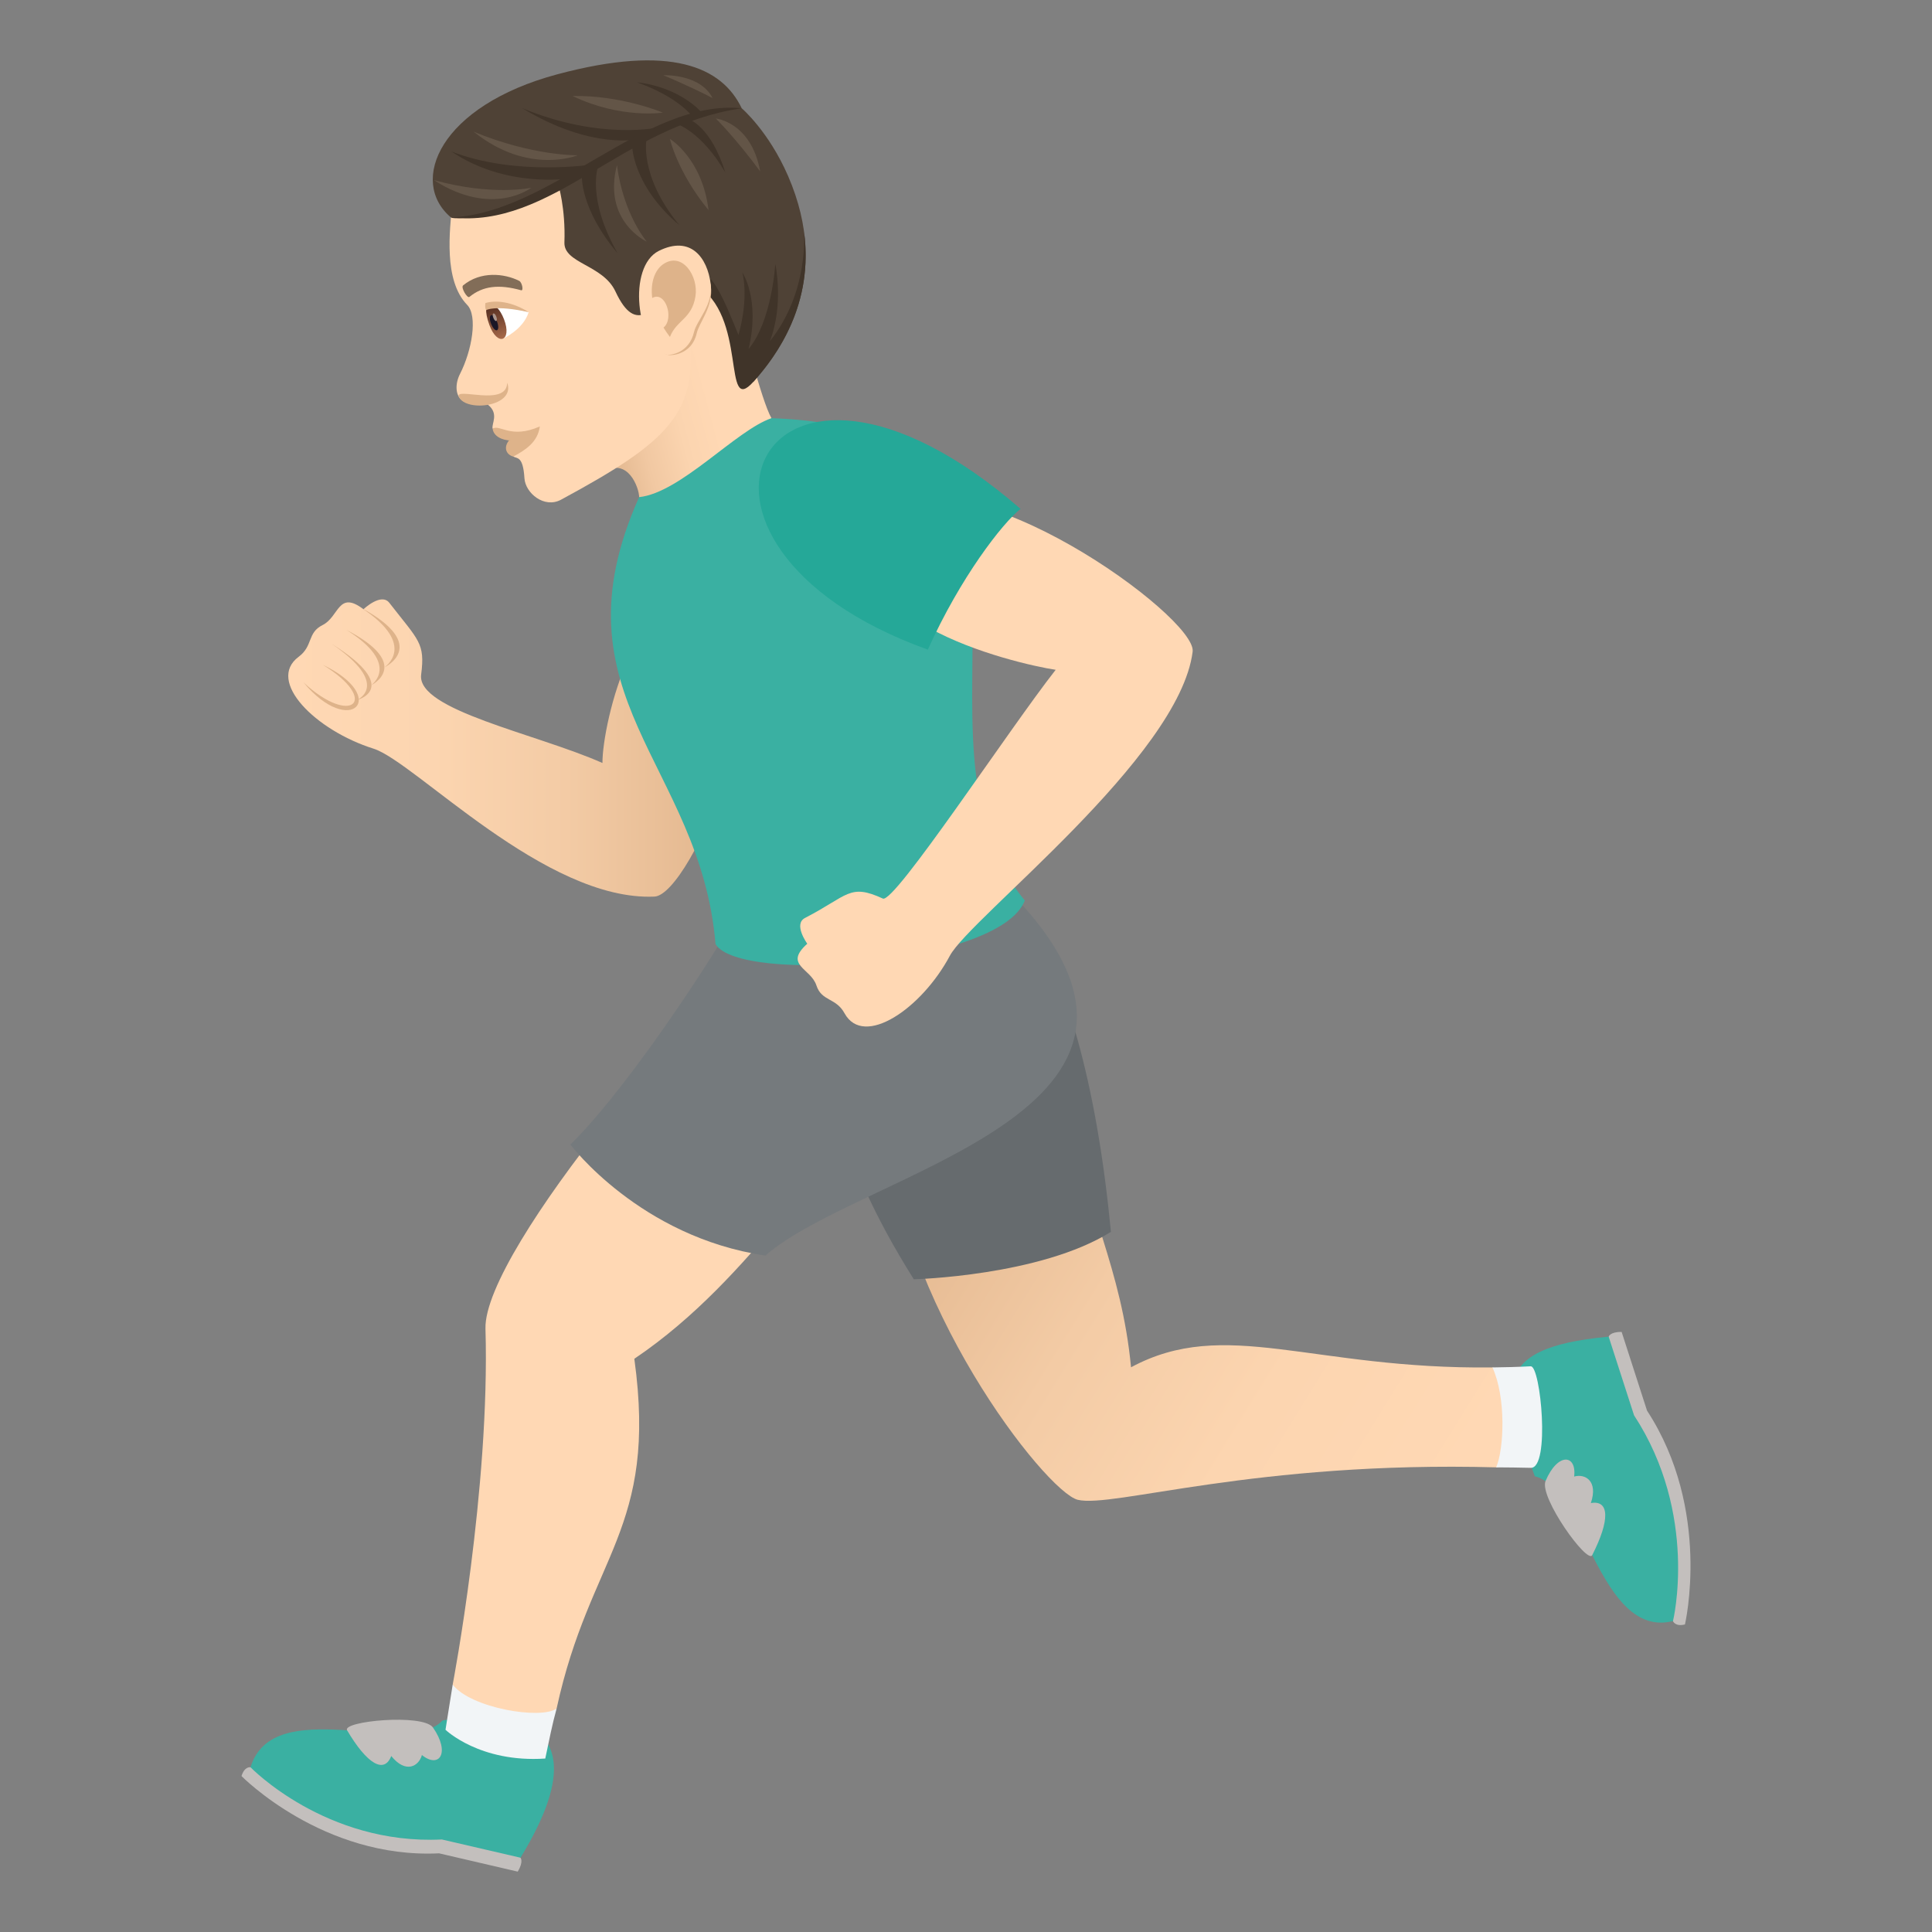
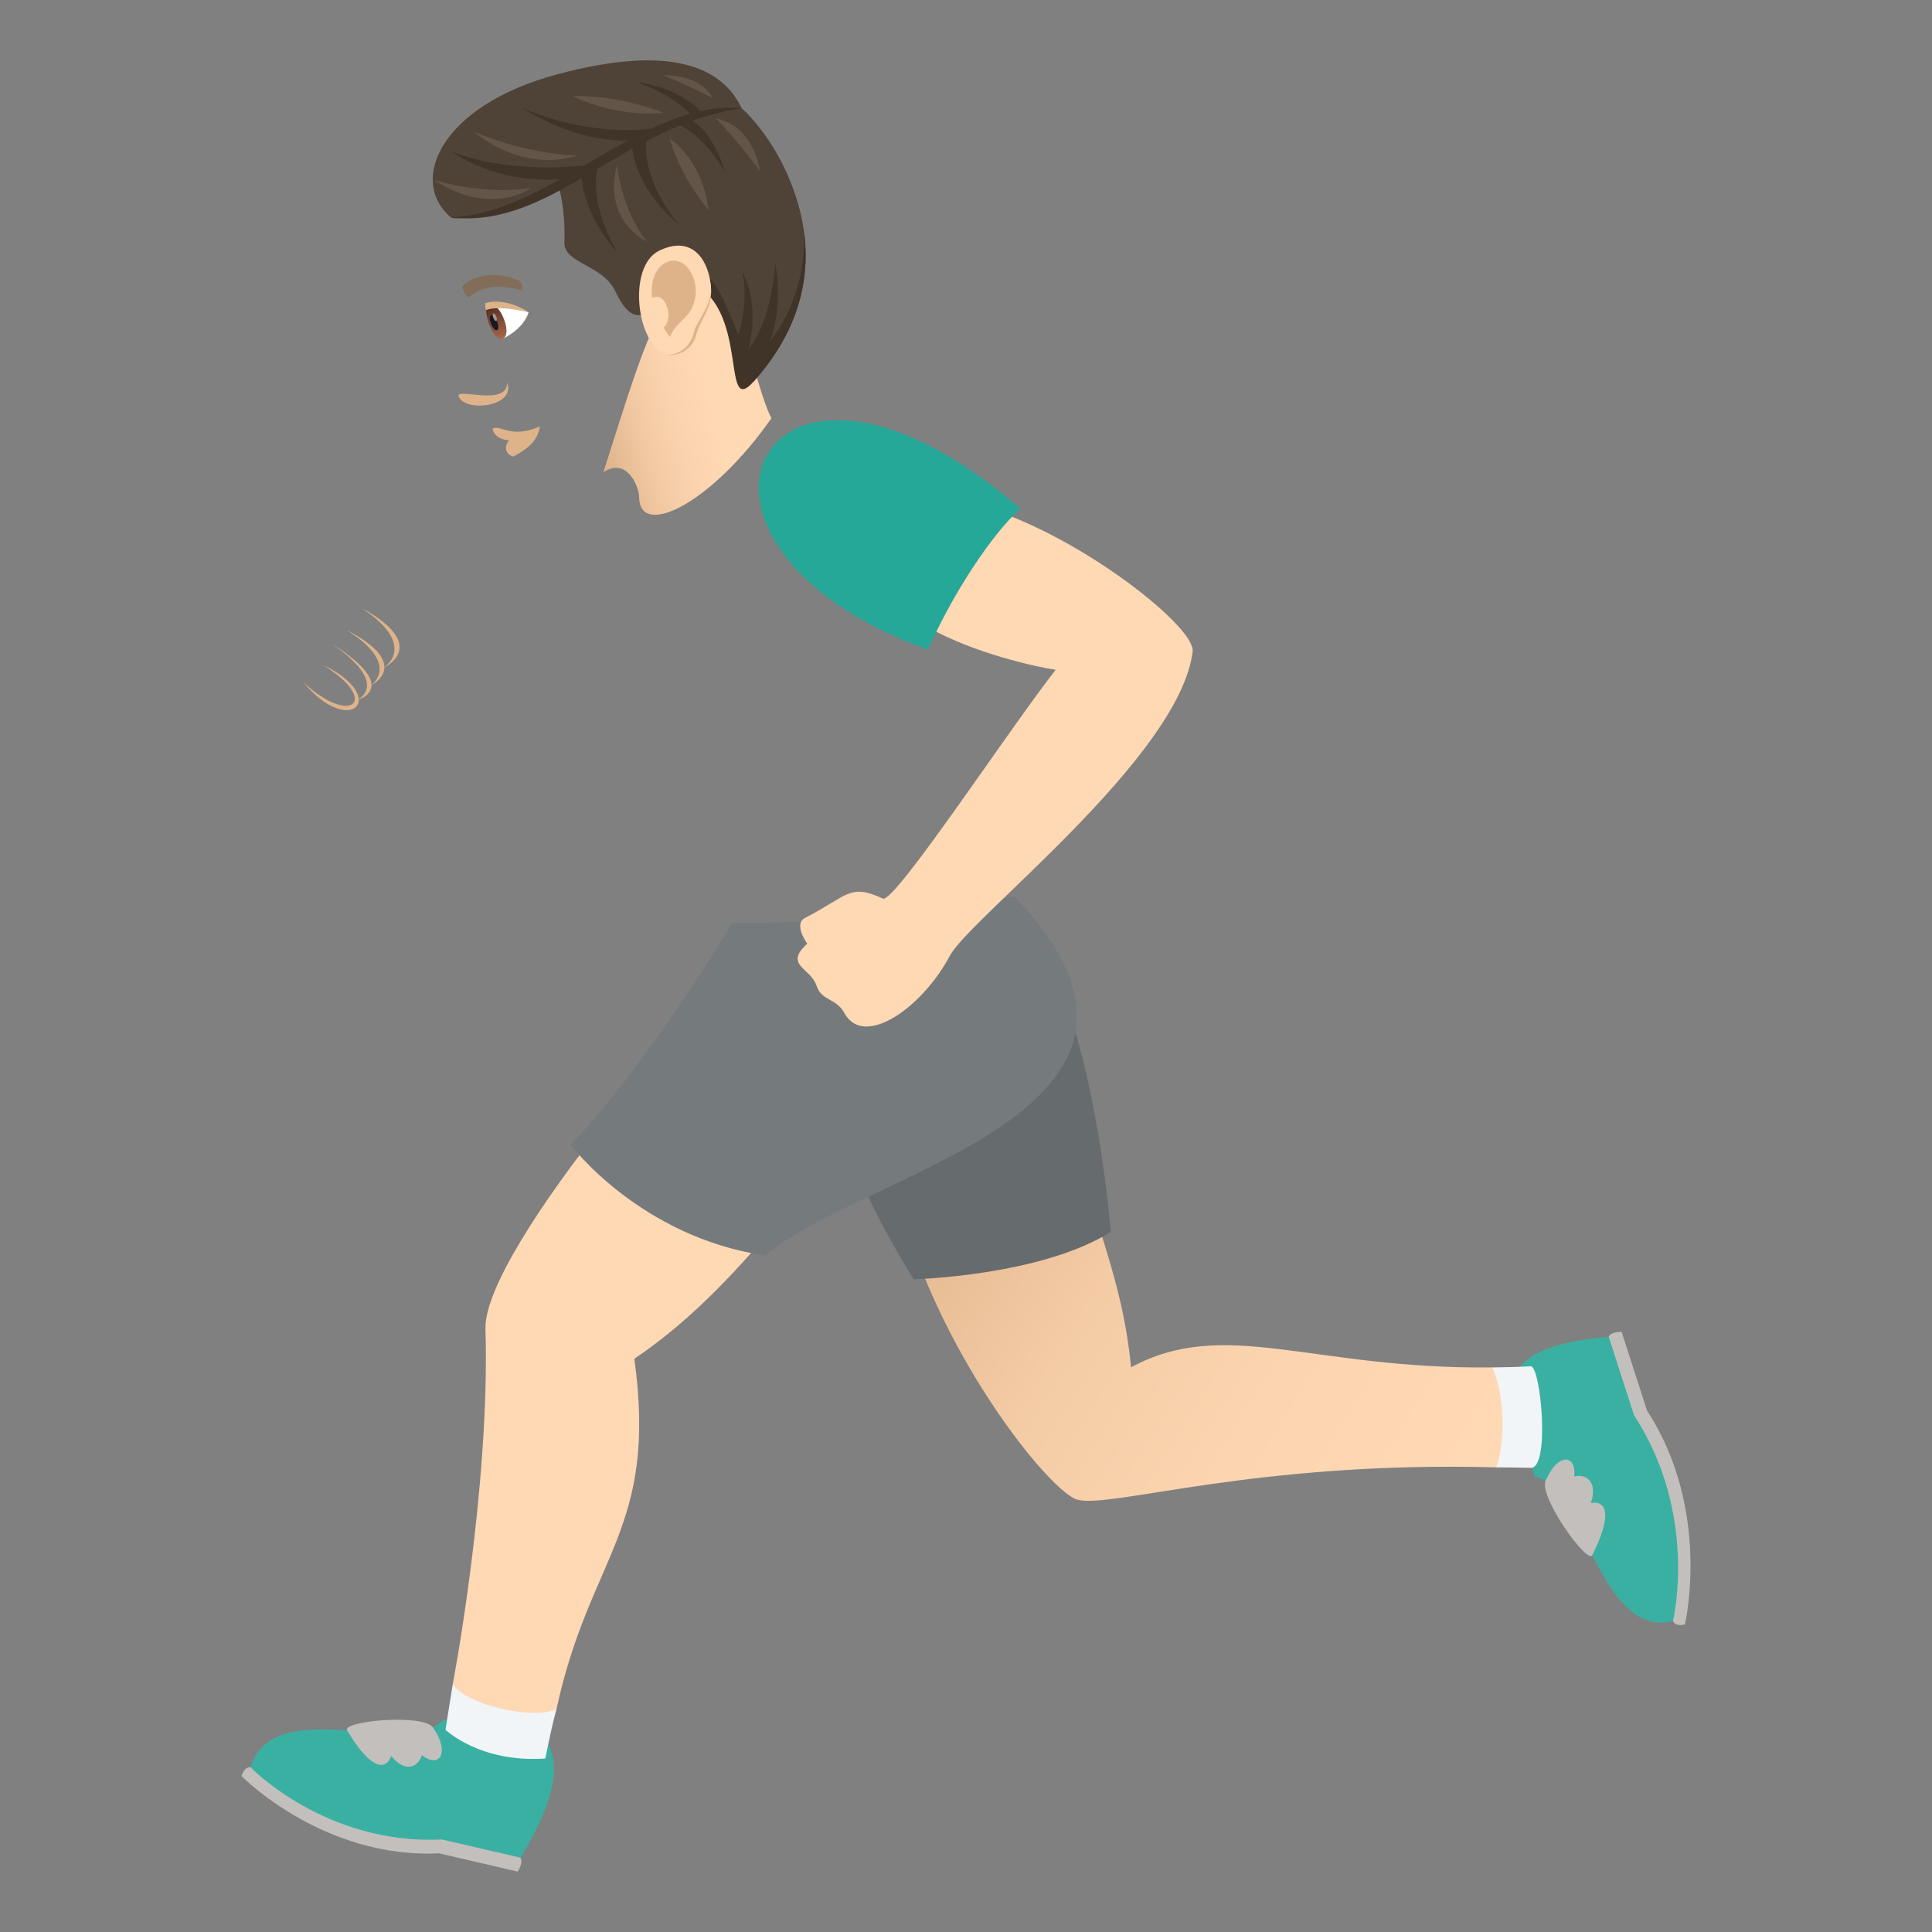
<svg xmlns="http://www.w3.org/2000/svg" xml:space="preserve" style="enable-background:new 0 0 64 64" viewBox="0 0 64 64">
  <rect x="0" y="0" width="64" height="64" fill="#808080" stroke="none" />
  <linearGradient id="a" x1="-61.794" x2="-67.632" y1="22.02" y2="22.02" gradientTransform="rotate(-14.999 -54.658 -313.104)" gradientUnits="userSpaceOnUse">
    <stop offset=".307" style="stop-color:#ffd8b4" />
    <stop offset=".513" style="stop-color:#fbd4af" />
    <stop offset=".744" style="stop-color:#f1c8a2" />
    <stop offset=".987" style="stop-color:#dfb48b" />
    <stop offset="1" style="stop-color:#deb38a" />
  </linearGradient>
  <path d="M19.99 15.637c.808-.508 1.18.522 1.183.831.009 1.388 2.392.23 4.383-2.615-.334-.573-.986-3.208-.986-3.208-2.153-3.329-3.046.202-4.58 4.992z" style="fill:url(#a)" />
-   <path d="M14.971 6.82c-.062.77-.294 2.46.505 3.28.357.368.156 1.516-.237 2.285-.17.333-.151.7.05.862.307.246.644-.028.875.159.377.305.11.63.155.796 0 0 1.011-.094.684.922.125.073.324-.025.37.719.03.49.656 1.011 1.212.71 3.512-1.9 4.586-2.856 4.232-5.527C22.249 6.745 22 1.982 14.97 6.82z" style="fill:#ffd8b4" />
  <path d="M16.319 14.202c.059.478 1.057.588 1.563-.076-.962.429-1.33-.084-1.563.076z" style="fill:#deb38a" />
  <path d="M16.861 14.589c-.183.225-.104.468.142.536.41-.222.809-.477.88-1-.43.402-1.021.464-1.021.464zm-1.66-1.443c.234.518 1.89.326 1.6-.47-.005.82-1.752.132-1.6.47z" style="fill:#deb38a" />
  <path d="M17.512 10.34c-.172.573-.847.877-.847.877-.308-.153-.477-.684-.488-.995.35-.156 1.335.118 1.335.118z" style="fill:#fff" />
  <linearGradient id="b" x1="-181.113" x2="-181.113" y1="-94.581" y2="-95.821" gradientTransform="matrix(.538 -.207 .359 .933 148.185 61.908)" gradientUnits="userSpaceOnUse">
    <stop offset="0" style="stop-color:#a6694a" />
    <stop offset="1" style="stop-color:#4f2a1e" />
  </linearGradient>
  <path d="M16.211 10.763c.267.735.766.543.485-.187-.26-.678-.827-.757-.485.187z" style="fill:url(#b)" />
  <path d="M16.266 10.719c.132.344.328.268.195-.076-.122-.32-.318-.244-.195.076z" style="fill:#1a1626" />
  <path d="M16.341 10.523c.066.171.164.134.098-.038-.061-.159-.159-.12-.098.038z" style="fill:#ab968c" />
  <path d="M17.512 10.34c-.55-.35-1.094-.406-1.433-.3-.024.178.027.234.027.234s.28-.181 1.406.066z" style="fill:#deb38a" />
  <path d="M17.198 9.303c-.492-.246-1.276-.33-1.857.151-.084.07.14.438.207.383.448-.366.976-.427 1.717-.221.085.024.031-.264-.067-.313z" style="fill:#826d58" />
  <path d="M26.104 5.825c-.645-1.483-1.534-2.239-1.534-2.239-.654-1.37-2.348-2.132-6.11-1.124-3.89 1.042-4.938 3.544-3.523 4.74.15.127 2.294-.153 3.557-1.085 0 0 .244.78.203 1.913-.026.698 1.275.737 1.69 1.624.708 1.52 1.275.468 2.058-.074 1.782-.966 1.835 2.606 2.516 3.063.946-1.053 2.62-3.42 1.143-6.818z" style="fill:#4f4236" />
  <path d="M25.501 11.305c.476-1.224.182-2.566.182-2.566s-.11 1.897-.885 2.82c.393-1.655-.208-2.535-.208-2.535s.234.782-.127 2.072c-.343-.826-1.069-2.77-1.433-1.675 1.775 1.01.867 4.407 1.931 3.222.764-.851 2.004-2.56 1.672-4.978 0 0 .178 2.01-1.132 3.64zm-5.69-5.791-.536.291S19.198 6.9 20.46 8.39c-1.039-1.822-.648-2.876-.648-2.876zm1.611-.944-.484.236s.002 1.333 1.567 2.653c-1.367-1.664-1.083-2.89-1.083-2.89zm.981-.472.416-.148s.73.227 1.209 1.765c-.796-1.368-1.625-1.617-1.625-1.617zm-.55.117s-1.95.452-4.557-.634c2.32 1.408 3.883 1.024 3.883 1.024l.674-.39zm-2.225 1.233s-2.547.4-4.676-.431c1.806 1.223 3.876.897 3.876.897l.8-.466zm3.608-1.73-.31.13S22.48 3.22 21.1 2.726c1.44.164 2.136.992 2.136.992z" style="fill:#403429" />
  <path d="M22.108 11.75c.137.046.81-.007.97-.704.09-.386.559-.886.47-1.573-.11-.881-2.418 1.958-1.44 2.278z" style="fill:#deb38a" />
  <path d="M21.826 8.31c-1.054.525-.74 3.113.239 3.433.137.045.767-.05.926-.747.09-.386.64-.9.552-1.587-.11-.882-.668-1.62-1.717-1.099z" style="fill:#ffd8b4" />
  <path d="M24.57 3.586c-3.992.59-6.3 4.01-9.633 3.616 3.317-.132 6.422-3.929 9.633-3.616z" style="fill:#403429" />
  <path d="M19.138 5.143s-1.477.033-3.447-.78c1.813 1.456 3.447.78 3.447.78zm4.576-1.217s.666.662 1.468 1.752c-.297-1.635-1.468-1.752-1.468-1.752zm-2.287 4.081s-.777-.901-.99-2.537c-.482 1.863.99 2.537.99 2.537zm.765-3.405s.246 1.1 1.28 2.36c-.209-1.715-1.28-2.36-1.28-2.36zm-.234-.871s-1.376-.582-2.99-.551c1.593.765 2.99.551 2.99.551zm.015-1.239s.808.331 1.633.757c-.417-.814-1.633-.757-1.633-.757zM17.6 6.22s-1.297.284-3.233-.257c1.95 1.256 3.234.256 3.234.256z" style="fill:#635547" />
  <path d="M21.96 8.758c-.256.18-.423.587-.354 1.114.437-.254.738.682.374.98.063.102.131.205.212.31.217-.562.724-.593.845-1.341.11-.675-.442-1.508-1.077-1.063z" style="fill:#deb38a" />
  <path d="M8 58.834s2.693 2.747 6.545 2.56L17.15 62c.205-.337.092-.46.092-.46s-1.787-1.882-8.943-2.997c0 0-.195-.042-.299.291z" style="fill:#c3bfbd" />
  <path d="M14.656 56.995c-1.13 1.235-5.601-.915-6.357 1.548 0 0 2.488 2.58 6.338 2.392l2.605.604c3.557-5.818-2.586-4.544-2.586-4.544z" style="fill:#3ab0a2" />
  <path d="M11.498 57.319c.662 1.12 1.23 1.452 1.463.851.484.6.916.335 1.015-.032.57.459.956-.064.364-.917-.348-.461-3.02-.206-2.842.098zm44.318-3.507s.893-3.792-1.256-7.083l-.841-2.607c-.387-.006-.43.157-.43.157s-.643 2.546 2.13 9.421c0 0 .067.194.397.112z" style="fill:#c3bfbd" />
  <path d="M50.842 48.905c1.613.357 2.136 5.405 4.578 4.795 0 0 .86-3.525-1.29-6.816l-.841-2.605c-4.18.381-3.393 1.933-2.447 4.626z" style="fill:#3ab0a2" />
  <path d="M52.744 51.516c.592-1.161.574-1.833-.045-1.725.25-.738-.195-.982-.553-.878.088-.74-.547-.808-.95.154-.206.544 1.39 2.762 1.548 2.449z" style="fill:#c3bfbd" />
  <path d="M20.076 37.133c-2.14 2.681-4.033 5.576-3.994 6.883.156 5.302-1.086 11.788-1.086 11.788.24 1.113 2.853 1.596 3.443.792 1.104-5.086 3.354-5.918 2.574-11.585 4.037-2.718 6.232-7.089 8.12-7.878h-9.057z" style="fill:#ffd8b4" />
  <linearGradient id="c" x1="28.855" x2="47.518" y1="39.005" y2="50.567" gradientUnits="userSpaceOnUse">
    <stop offset="0" style="stop-color:#deb38a" />
    <stop offset=".099" style="stop-color:#e5ba92" />
    <stop offset=".385" style="stop-color:#f3cba5" />
    <stop offset=".681" style="stop-color:#fcd5b0" />
    <stop offset="1" style="stop-color:#ffd8b4" />
  </linearGradient>
  <path d="M49.44 45.298c-6.003.07-8.85-1.687-11.973-.005-.314-3.304-1.523-5.293-1.948-8.16h-6.14c.274 5.921 5.265 12.292 6.324 12.55 1.156.28 5.875-1.293 13.86-1.075.652.018.2-3.311-.124-3.31z" style="fill:url(#c)" />
  <path d="M14.996 55.805c-.14.863-.238 1.496-.238 1.496s1.133 1.099 3.305.953c.126-.602.232-1.137.376-1.657-.513.376-2.85-.013-3.443-.792zM50.709 45.26c-.44.023-.862.033-1.27.038.457.994.385 2.703.123 3.31.38.002.758.006 1.147.016.652.018.326-3.38 0-3.363z" style="fill:#f2f5f7" />
  <path d="M30.271 42.378s4.184-.105 6.53-1.571c-.457-4.764-1.465-8.653-3.188-11.1-5.053 1.01-8.746 4.066-3.342 12.671z" style="fill:#666b6e" />
  <path d="M24.264 30.558c-1.43 2.4-3.829 5.86-5.37 7.356 0 0 2.303 3.066 6.461 3.678 3.184-2.79 15.033-4.765 8.258-11.886-5.053 1.012-9.35.852-9.35.852z" style="fill:#757a7d" />
  <linearGradient id="d" x1="9.549" x2="24.551" y1="24.78" y2="24.78" gradientUnits="userSpaceOnUse">
    <stop offset="0" style="stop-color:#ffd8b4" />
    <stop offset=".319" style="stop-color:#fcd5b0" />
    <stop offset=".615" style="stop-color:#f3cba5" />
    <stop offset=".901" style="stop-color:#e5ba92" />
    <stop offset="1" style="stop-color:#deb38a" />
  </linearGradient>
-   <path d="M23.605 20.116c-2.453-1.273-3.656 3.845-3.648 5.159-2.21-.979-6.156-1.75-6.006-2.925.135-1.055-.076-1.121-1.053-2.38-.27-.349-.857.212-.857.212-.844-.64-.803.249-1.355.524-.516.256-.307.69-.793 1.051-1.08.806.558 2.438 2.482 3.044 1.377.437 5.684 5.059 9.305 4.9 1.203-.053 4.47-7.62 1.925-9.585z" style="fill:url(#d)" />
-   <path d="M25.556 13.853c-1.174.399-3.01 2.472-4.384 2.615-2.964 6.618 2.027 8.812 2.531 14.806.803 1.344 9.441.688 10.244-1.444-4.56-5.561 2.682-15.59-8.39-15.977z" style="fill:#3ab0a2" />
+   <path d="M25.556 13.853z" style="fill:#3ab0a2" />
  <path d="M29.535 17.03c-2.57 3.393 4.107 4.96 5.436 5.158-1.524 1.937-5.344 7.756-5.725 7.578-1.11-.51-1.143-.1-2.578.642-.399.204.074.854.074.854-.791.71.117.808.303 1.382.174.533.648.401.931.922.637 1.16 2.557-.156 3.489-1.905.666-1.253 7.605-6.575 8.043-10.075.146-1.161-7.565-6.69-9.973-4.556z" style="fill:#ffd8b4" />
  <path d="M30.736 21.52c1.08-2.397 2.467-4.183 3.07-4.663-8.56-7.429-12.83 1.156-3.07 4.663z" style="fill:#25a898" />
  <path d="M11.982 20.144c1.883 1.243.745 1.967.745 1.967s1.544-.719-.745-1.967z" style="fill:#deb38a" />
  <path d="M11.475 20.866c1.838 1.153.816 1.835.816 1.835s1.416-.678-.816-1.835z" style="fill:#deb38a" />
  <path d="M10.99 21.329c2 1.372.826 1.865.826 1.865s1.534-.387-.826-1.865z" style="fill:#deb38a" />
  <path d="M10.693 22.023c2.24 1.067.914 2.451-.64.582 1.595 1.484 2.556.589.64-.582z" style="fill:#deb38a" />
</svg>